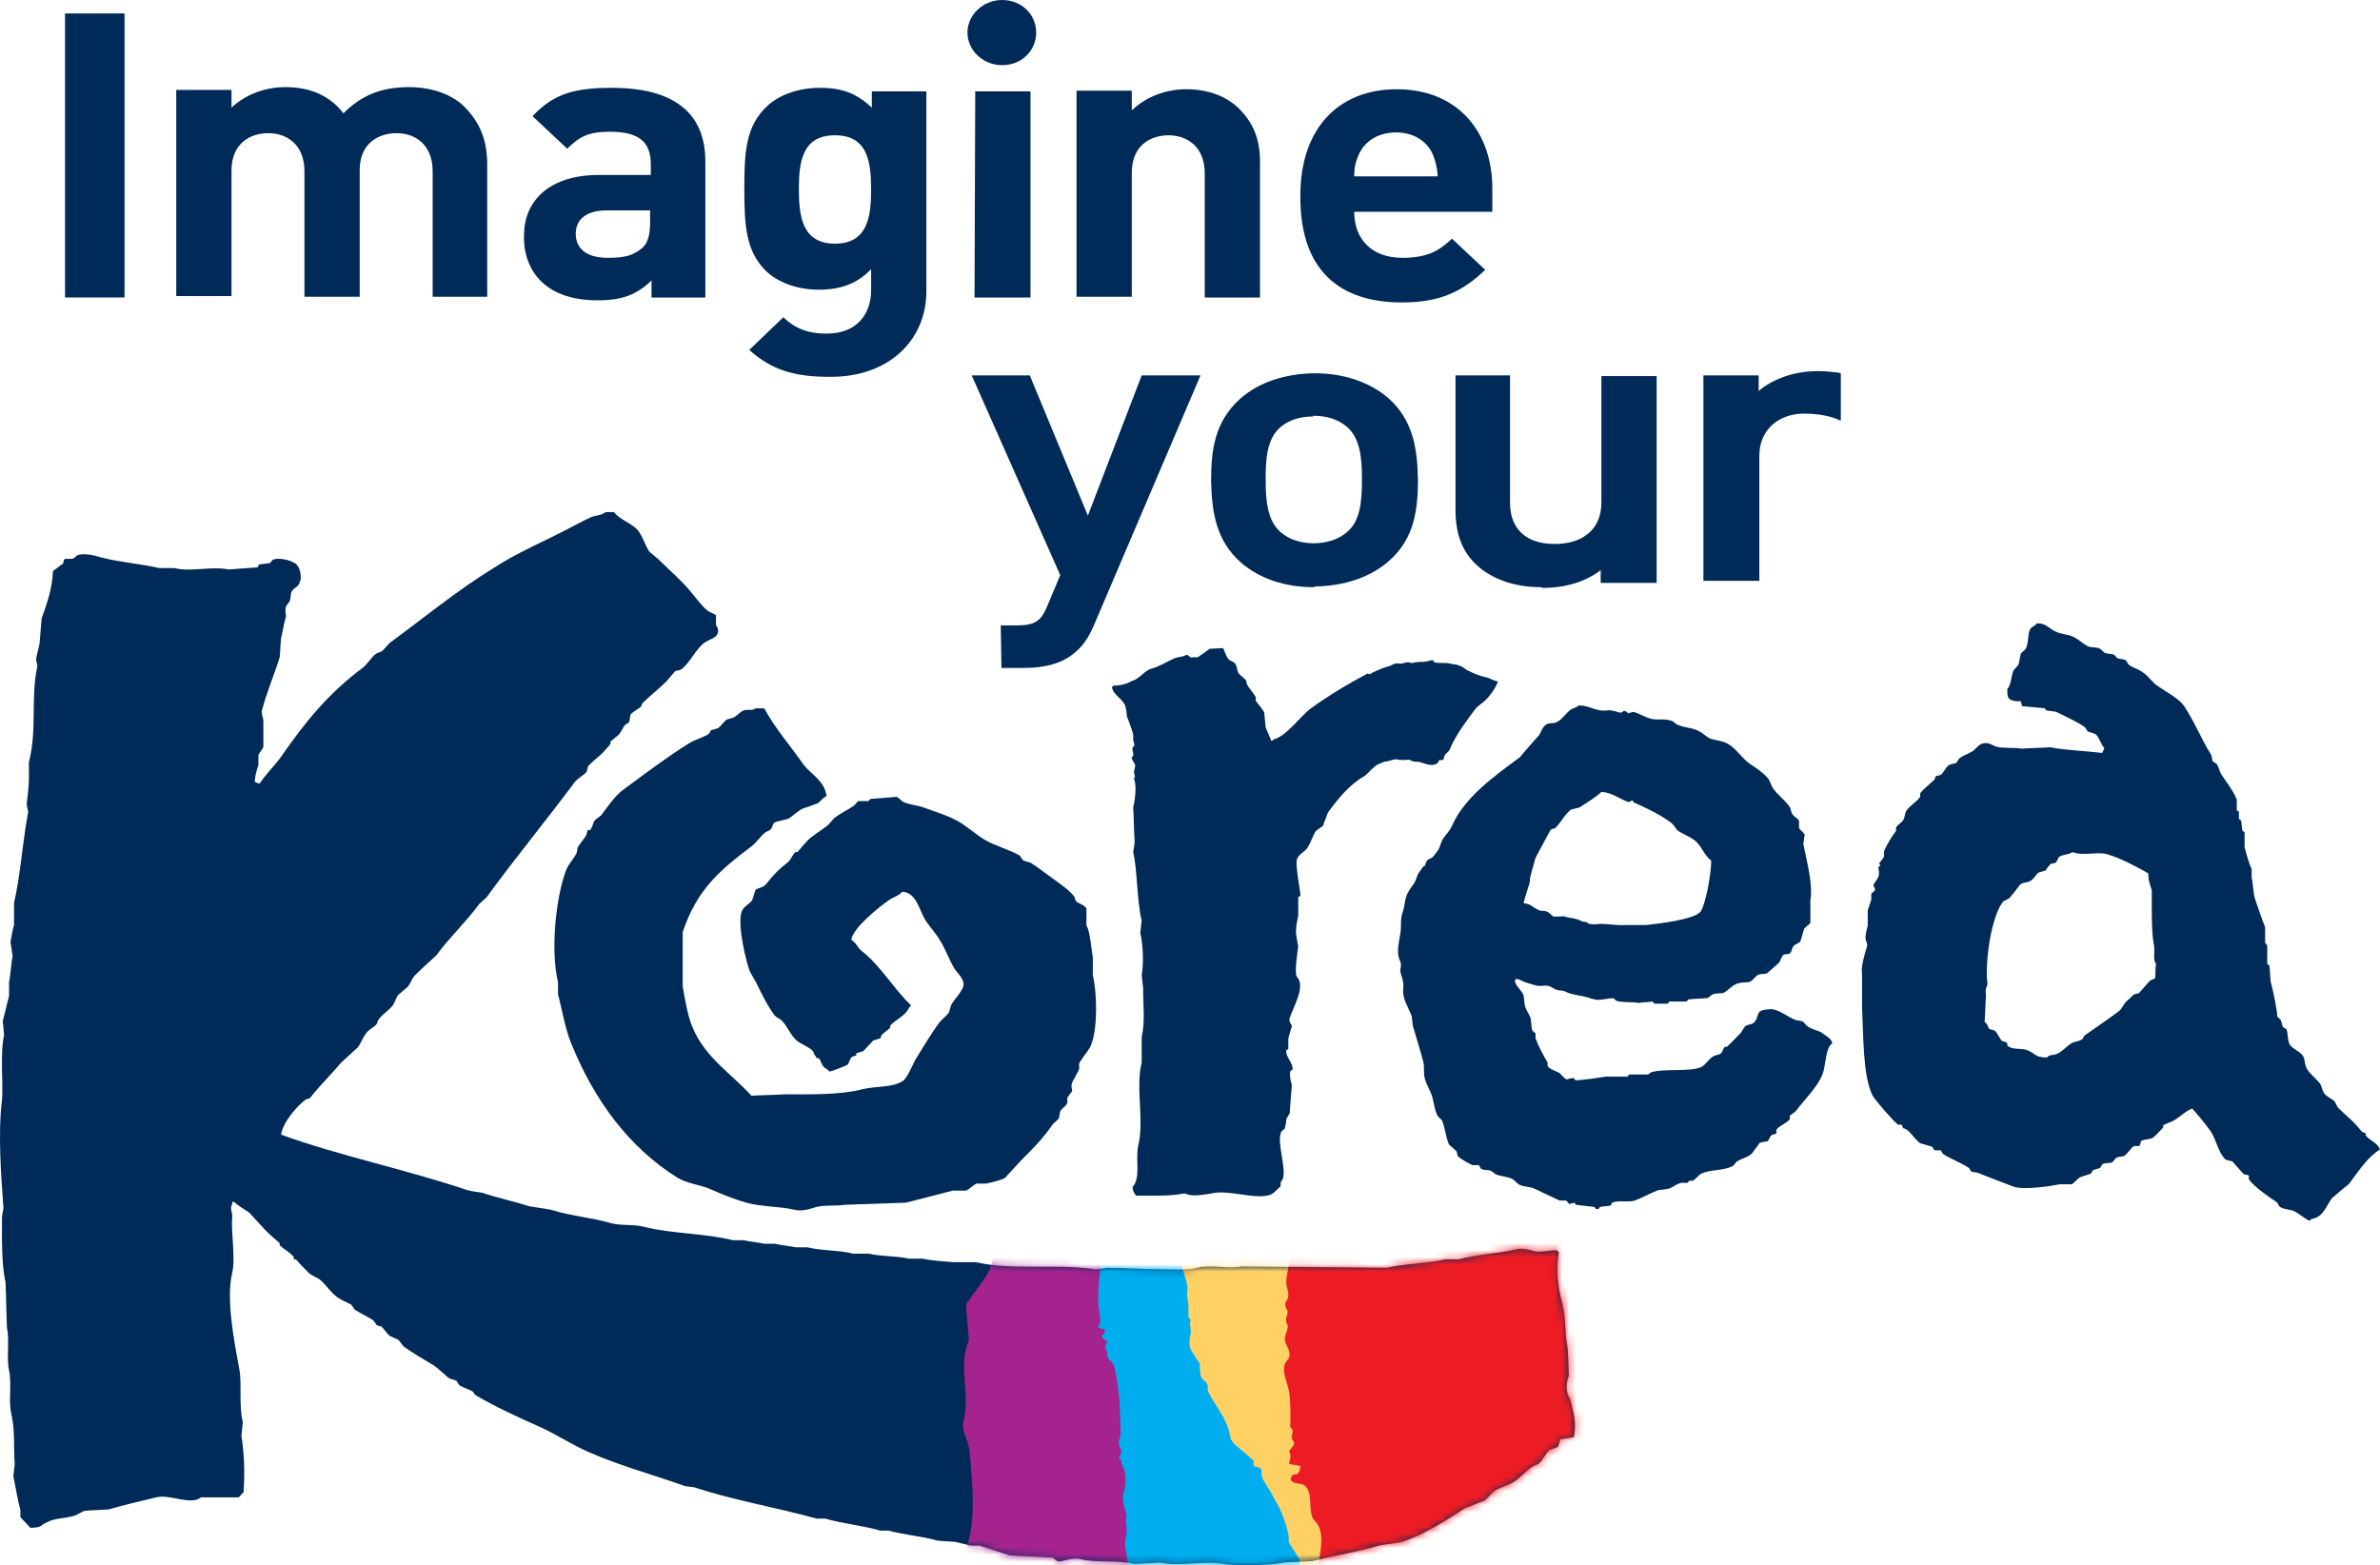
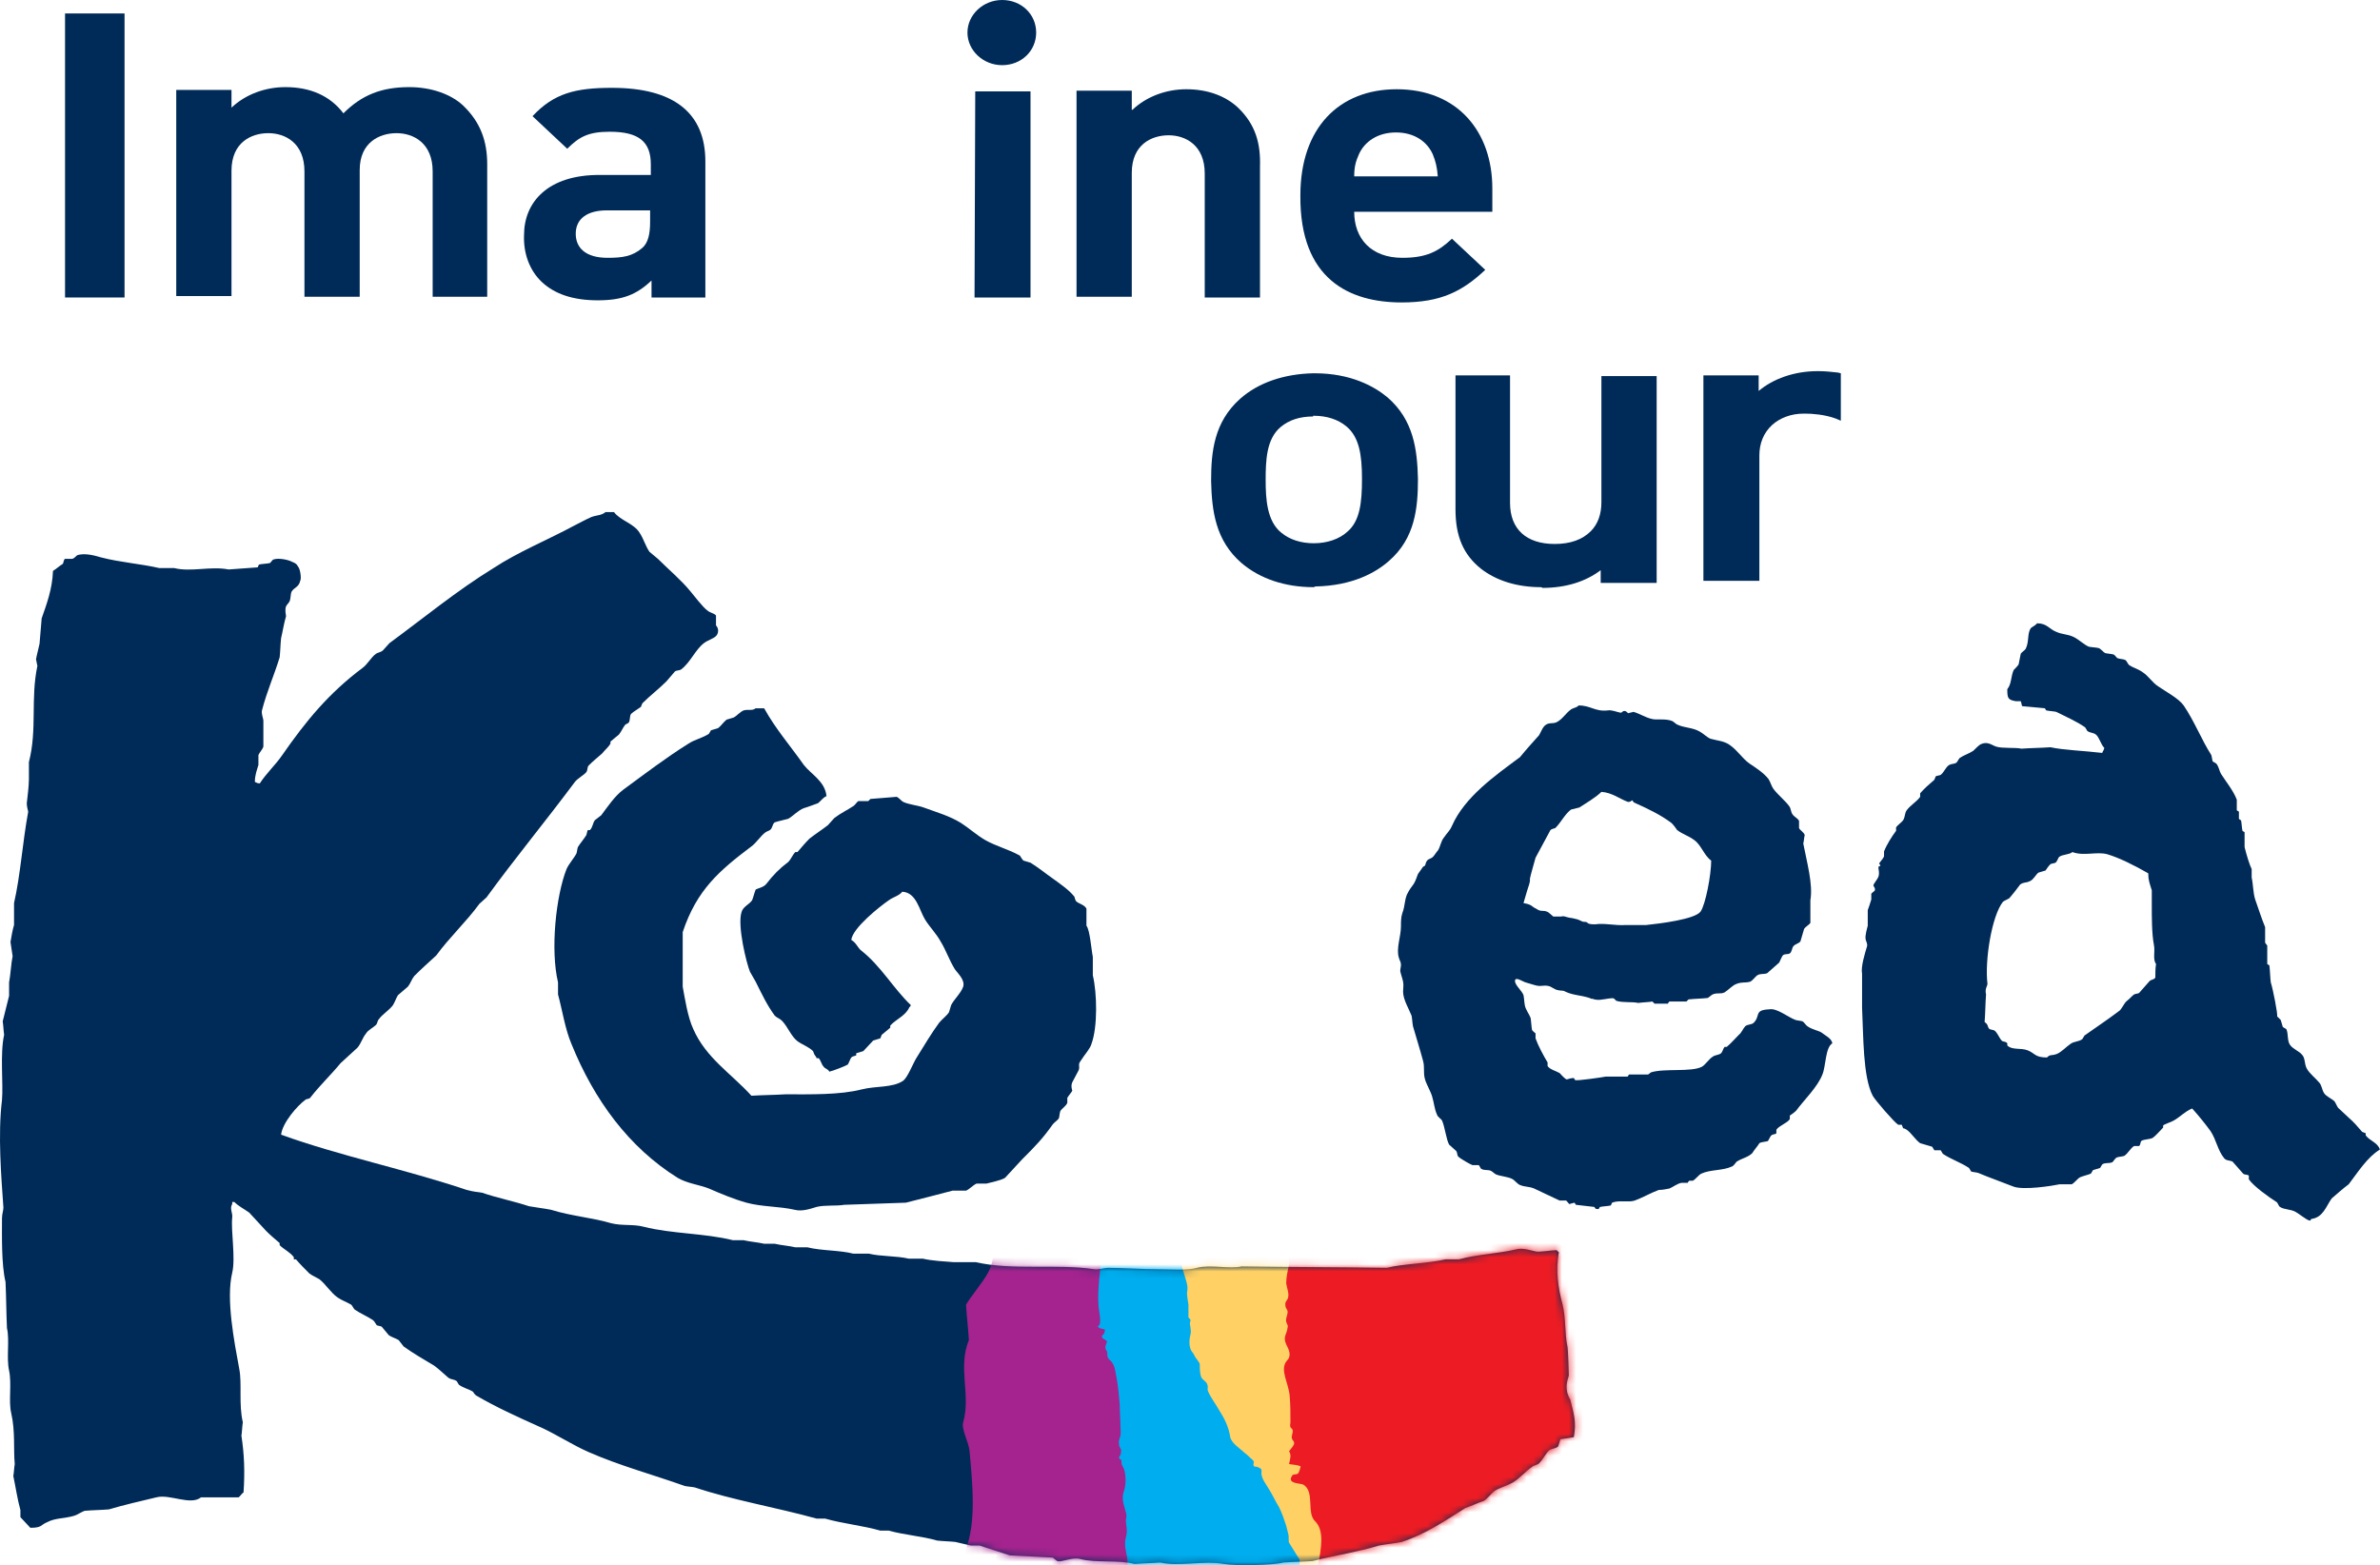
<svg xmlns="http://www.w3.org/2000/svg" width="336" height="221" viewBox="0 0 336 221" fill="none">
  <path d="M9.182 42V1.9H17.582V42H9.182Z" fill="#002A57" />
  <path d="M32.682 15.2C34.682 13.3 37.482 12.3 40.282 12.3C43.782 12.3 46.582 13.5 48.482 16C51.082 13.4 53.882 12.3 57.782 12.3C60.882 12.3 63.682 13.3 65.382 14.9C67.882 17.3 68.782 20 68.782 23.2V41.9H61.082V24.2C61.082 20.2 58.382 18.8 55.982 18.8C53.582 18.8 50.782 20.1 50.782 24V41.9H42.982V24.2C42.982 20.2 40.282 18.8 37.882 18.8C35.482 18.8 32.682 20.1 32.682 24.1V41.8H24.882V12.7H32.682V15.2Z" fill="#002A57" />
  <path d="M91.981 42V39.6C89.881 41.6 87.881 42.4 84.381 42.4C80.881 42.4 78.281 41.5 76.481 39.8C74.781 38.2 73.881 35.8 73.981 33.2C73.981 28.5 77.381 24.7 84.581 24.7H91.881V23.2C91.881 20 90.181 18.6 86.081 18.6C83.081 18.6 81.781 19.3 80.081 21L75.181 16.4C78.181 13.2 81.181 12.4 86.381 12.4C95.081 12.4 99.581 15.9 99.581 22.8V42H91.981ZM91.781 29.7H85.681C82.881 29.7 81.281 30.9 81.281 33C81.281 35 82.681 36.4 85.781 36.4C87.881 36.4 89.281 36.2 90.681 35C91.481 34.3 91.781 33.1 91.781 31.3V29.7Z" fill="#002A57" />
-   <path d="M122.982 12.9H130.782V41.1C130.782 48.1 125.382 53.3 117.082 53.2C112.282 53.2 108.982 52.3 105.782 49.4L110.582 44.8C112.282 46.4 114.082 47.1 116.682 47.1C121.282 47.1 122.982 44 122.982 41V38C120.982 40.1 118.582 40.9 115.582 40.9C112.582 40.9 109.882 39.9 108.182 38.3C105.282 35.5 105.082 31.8 105.082 26.6C105.082 21.5 105.282 17.8 108.282 15C109.982 13.4 112.682 12.4 115.782 12.4C118.882 12.4 120.982 13.2 123.082 15.2V12.9H122.982ZM117.882 19.1C113.282 19.1 112.782 22.8 112.782 26.7C112.782 30.6 113.282 34.4 117.882 34.4C122.482 34.4 122.982 30.6 122.982 26.8C122.982 22.8 122.482 19.1 117.882 19.1Z" fill="#002A57" />
  <path d="M141.482 9.2C138.782 9.2 136.582 7.1 136.582 4.6C136.582 2.1 138.782 0 141.482 0C144.182 0 146.282 2 146.282 4.6C146.282 7.2 144.182 9.2 141.482 9.2ZM137.582 42L137.682 12.9H145.482V42H137.582Z" fill="#002A57" />
  <path d="M159.881 15.5C161.881 13.6 164.681 12.6 167.481 12.6C170.581 12.6 173.081 13.6 174.781 15.2C177.281 17.6 177.981 20.3 177.881 23.5V42H170.081V24.5C170.081 20.5 167.381 19.1 164.981 19.1C162.581 19.1 159.781 20.4 159.781 24.4V41.9H151.981V12.8H159.781V15.5H159.881Z" fill="#002A57" />
  <path d="M191.182 29.9C191.182 33.7 193.582 36.4 197.982 36.4C201.382 36.4 203.082 35.5 204.982 33.7L209.682 38.1C206.482 41.1 203.482 42.7 197.882 42.7C190.582 42.7 183.482 39.5 183.582 27.6C183.582 18 189.082 12.6 197.182 12.6C205.782 12.6 210.682 18.6 210.682 26.6V29.9H191.182ZM202.282 21.8C201.482 20 199.682 18.7 197.082 18.7C194.482 18.7 192.682 20 191.882 21.7C191.382 22.8 191.182 23.6 191.182 24.9H202.982C202.882 23.6 202.682 22.8 202.282 21.8Z" fill="#002A57" />
-   <path d="M141.282 88.3H143.482C146.282 88.3 146.982 87.6 147.882 85.5L149.682 81.2L137.182 53H145.382L153.582 72.8L161.182 53H169.482L154.382 88.4C153.682 90 152.882 91.2 151.782 92.1C150.082 93.6 147.682 94.3 144.582 94.3H141.382L141.282 88.3Z" fill="#002A57" />
  <path d="M185.481 82.9C181.381 82.9 177.881 81.7 175.281 79.5C171.581 76.3 171.081 72.1 170.981 67.9C170.981 63.8 171.381 59.6 175.081 56.3C177.681 54 181.281 52.8 185.381 52.7H185.581C190.781 52.7 194.081 54.6 195.881 56.1C199.581 59.3 200.081 63.5 200.181 67.6C200.181 71.7 199.781 76 196.081 79.2C194.281 80.8 190.981 82.7 185.681 82.8L185.481 82.9ZM185.381 58.8C183.481 58.8 181.981 59.3 180.781 60.3C178.781 62 178.681 65 178.681 67.8C178.681 70.5 178.881 73.6 180.881 75.2C182.081 76.2 183.681 76.7 185.481 76.7C187.381 76.7 189.081 76.1 190.181 75.1C191.981 73.6 192.281 71 192.281 67.6C192.281 64.2 191.881 61.7 190.081 60.2C188.881 59.2 187.281 58.7 185.481 58.7H185.381V58.8Z" fill="#002A57" />
  <path d="M217.581 82.9C214.181 82.9 211.281 82 209.081 80.3C206.581 78.3 205.481 75.7 205.481 71.9V53H213.181V71C213.181 74.7 215.481 76.8 219.481 76.8C221.681 76.8 223.381 76.2 224.581 75C225.581 74 226.081 72.6 226.081 70.9V53.1H233.881V82.3H225.981V80.5C223.881 82.1 221.081 83 217.781 83L217.581 82.9Z" fill="#002A57" />
  <path d="M240.481 82.2V53H248.281V55.2C250.281 53.5 253.281 52.4 256.581 52.4H256.781C257.681 52.4 258.581 52.5 259.481 52.6L259.881 52.7V59.4L259.181 59.1C257.581 58.5 255.681 58.4 254.981 58.4C254.781 58.4 254.581 58.4 254.581 58.4C252.881 58.4 251.281 59 250.181 60C248.981 61.1 248.381 62.6 248.381 64.3V82H240.481V82.2Z" fill="#002A57" />
  <path d="M221.482 194.2C221.482 194.1 221.382 190.5 221.282 190.1C220.882 188.3 221.082 186.1 220.582 184.1C219.982 181.9 219.582 179.3 220.082 176.8C219.882 176.6 219.882 176.7 219.782 176.5C219.082 176.5 217.282 176.8 216.882 176.7C216.282 176.6 214.982 176.1 213.982 176.4C211.482 177 208.482 177.1 205.982 177.8C205.382 177.8 204.782 177.8 204.082 177.8C201.582 178.4 198.182 178.4 195.782 179C188.982 178.9 182.182 178.9 175.282 178.8C173.582 179.2 170.882 178.5 168.982 179C167.582 179.4 165.382 179.2 163.682 179.2C161.282 179.2 158.482 179 156.382 179C155.882 179 155.082 179.3 154.482 179.2C149.182 178.4 142.982 179.4 137.782 178.2C136.782 178.2 135.782 178.2 134.682 178.2C133.382 178.1 131.482 178 130.282 177.7C129.582 177.7 128.882 177.7 128.282 177.7C126.582 177.3 124.282 177.4 122.682 177C121.982 177 121.182 177 120.482 177C118.582 176.5 115.982 176.6 113.982 176.1C113.382 176.1 112.882 176.1 112.282 176.1C111.482 175.9 110.182 175.8 109.382 175.6C108.882 175.6 108.382 175.6 107.882 175.6C107.082 175.4 105.782 175.3 104.982 175.1C104.482 175.1 103.982 175.1 103.482 175.1C99.482 174.1 94.782 174.2 90.882 173.2C89.382 172.8 87.882 173.1 86.282 172.7C83.582 171.9 80.682 171.7 77.782 170.8C76.782 170.6 75.782 170.5 74.682 170.3C72.582 169.6 70.082 169.1 68.082 168.4C67.382 168.3 66.582 168.2 65.882 168C57.282 165.1 47.982 163.2 39.682 160.2C39.882 158.5 41.982 156.1 43.082 155.3C43.282 155.1 43.582 155.2 43.782 155C45.182 153.2 46.682 151.8 48.082 150.1C48.882 149.4 49.682 148.6 50.482 147.9C50.982 147.3 51.182 146.5 51.682 145.9C51.982 145.4 52.682 145.1 53.082 144.7C53.282 144.5 53.282 144.1 53.482 143.9C53.982 143.2 54.982 142.6 55.482 141.9C55.782 141.4 55.882 141 56.182 140.5C56.682 140.1 57.082 139.7 57.582 139.3C57.982 138.8 58.082 138.3 58.482 137.8C59.482 136.8 60.482 135.9 61.582 134.9C63.482 132.3 65.782 130.2 67.682 127.6C67.982 127.3 68.382 127 68.682 126.7C72.682 121.2 76.982 116 81.082 110.5C81.482 109.9 82.382 109.5 82.782 109C82.982 108.7 82.882 108.4 83.082 108.1C83.682 107.5 84.282 107 84.982 106.4C85.382 105.9 85.882 105.5 86.182 105C86.182 104.9 86.182 104.8 86.182 104.7C86.582 104.4 86.982 104 87.382 103.7C87.782 103.2 87.882 102.8 88.282 102.3C88.482 102.2 88.682 102.1 88.782 102C88.982 101.6 88.882 101.1 89.082 100.8C89.382 100.5 90.082 100.1 90.482 99.8C90.582 99.6 90.582 99.5 90.682 99.3C91.782 98.2 92.982 97.3 94.082 96.2C94.482 95.7 94.882 95.3 95.282 94.8C95.582 94.6 95.882 94.7 96.182 94.5C97.482 93.5 98.182 91.7 99.382 90.8C99.882 90.4 100.682 90.2 101.082 89.8C101.482 89.4 101.482 88.7 101.082 88.3C101.082 87.8 101.082 87.4 101.082 86.9C100.882 86.6 100.182 86.5 99.882 86.2C99.282 85.8 97.982 84.1 97.482 83.5C96.182 81.9 94.382 80.4 92.882 78.9C92.482 78.6 92.082 78.2 91.682 77.9C91.082 77 90.882 76.1 90.282 75.2C89.482 73.9 87.582 73.5 86.682 72.3C86.282 72.3 85.882 72.3 85.482 72.3C84.882 72.8 84.282 72.7 83.482 73C82.782 73.3 81.882 73.8 81.082 74.2C77.382 76.2 73.182 77.9 69.682 80.2C64.482 83.4 59.882 87.2 54.982 90.8C54.682 91.1 54.382 91.5 54.082 91.8C53.782 92.1 53.382 92.1 53.082 92.3C52.382 92.8 51.882 93.8 51.182 94.3C46.382 97.9 43.182 101.8 39.782 106.7C38.882 108 37.582 109.2 36.682 110.6C36.282 110.6 36.282 110.5 35.982 110.4C35.982 109.4 36.282 108.7 36.482 108C36.482 107.5 36.482 107.1 36.482 106.6C36.582 106.3 37.082 105.8 37.182 105.4V101.7C37.182 101.5 36.882 100.8 36.982 100.3C37.682 97.6 38.682 95.4 39.482 92.8C39.582 91.9 39.582 91 39.682 90.1C39.882 89.3 40.082 88 40.382 87C40.382 86.8 40.182 86.2 40.382 85.6C40.482 85.4 40.782 85.1 40.882 84.9C41.082 84.4 40.982 83.9 41.182 83.5C41.582 82.9 42.182 82.9 42.382 82C42.582 81.7 42.382 80.3 42.082 80C41.882 79.6 41.682 79.5 41.182 79.3C40.882 79.1 39.382 78.7 38.582 79C38.482 79 38.182 79.5 38.082 79.5C37.582 79.6 37.082 79.6 36.582 79.7C36.482 79.8 36.482 79.9 36.382 80.1C34.982 80.2 33.682 80.3 32.282 80.4C29.682 79.9 26.982 80.8 24.582 80.2C23.882 80.2 23.182 80.2 22.482 80.2C19.882 79.6 16.982 79.4 14.282 78.7C13.582 78.5 11.982 78 10.882 78.4C10.782 78.5 10.382 78.9 10.182 78.9C9.882 78.9 9.482 78.9 9.182 78.9C8.982 79 8.982 79.4 8.882 79.6C8.382 79.9 7.982 80.3 7.482 80.6C7.382 83.2 6.582 85.3 5.882 87.3C5.782 88.5 5.682 89.7 5.582 90.9C5.482 91.4 5.182 92.5 5.082 93.1C5.182 93.4 5.182 93.7 5.282 94C4.282 98.7 5.282 102.9 4.082 107.6C4.082 108.4 4.082 109.2 4.082 110C4.082 110.9 3.882 112.6 3.782 113.4C3.782 113.8 3.882 114.2 3.982 114.6C3.182 118.9 2.882 123.6 1.982 127.5C1.982 128.5 1.982 129.6 1.982 130.6C1.782 131.2 1.582 132.4 1.482 133C1.582 133.7 1.682 134.4 1.782 135C1.582 135.9 1.482 137.7 1.282 138.7C1.282 139.3 1.282 140 1.282 140.6C0.982 141.7 0.682 143.1 0.382 144.2C0.482 144.8 0.482 145.4 0.582 146.1C-0.018 148.8 0.482 153 0.282 155.3C-0.318 160.2 0.182 166.2 0.482 170.5C0.482 170.9 0.282 171.4 0.282 172C0.282 174.4 0.182 178.5 0.782 181C0.882 183.2 0.882 185.3 0.982 187.5C1.382 189.2 0.882 191.7 1.282 193.5C1.682 195.4 1.182 197.8 1.582 199.5C2.182 202.1 1.882 204.7 2.082 206.7C1.982 207.3 1.982 207.8 1.882 208.4C2.182 209.8 2.482 211.8 2.882 213.2C2.882 213.5 2.882 213.9 2.882 214.2C3.382 214.7 3.782 215.2 4.282 215.7C5.982 215.7 5.682 215.3 6.682 214.9C7.782 214.3 9.182 214.4 10.482 214C10.882 213.9 11.582 213.4 11.982 213.3C13.082 213.2 14.282 213.2 15.382 213.1C17.382 212.5 19.982 211.9 22.082 211.4C23.982 210.9 26.882 212.6 28.382 211.4C30.182 211.4 31.882 211.4 33.682 211.4C33.882 211.3 34.082 210.9 34.382 210.7C34.582 207.8 34.482 205.3 34.082 202.7C34.182 202.1 34.182 201.4 34.282 200.8C33.682 198.3 34.182 195.3 33.782 193.3C33.082 189.5 31.882 183.4 32.782 179.7C33.282 177.6 32.582 173.8 32.782 171.9C32.882 171.3 32.382 170.6 32.782 170C32.782 169.9 32.782 169.8 32.782 169.7C32.882 169.7 32.982 169.7 33.082 169.7C33.682 170.3 34.482 170.7 35.182 171.2C35.982 172.1 36.782 172.9 37.582 173.8C38.182 174.4 38.782 174.9 39.482 175.5C39.482 175.6 39.482 175.7 39.482 175.8C40.082 176.4 40.982 176.8 41.482 177.5C41.482 177.6 41.482 177.7 41.482 177.8C41.582 177.8 41.682 177.8 41.782 177.8C42.382 178.5 43.082 179.2 43.682 179.8C44.082 180.1 44.582 180.3 45.082 180.6C45.982 181.3 46.682 182.5 47.682 183.2C48.282 183.6 48.882 183.8 49.582 184.2C49.782 184.4 49.882 184.7 50.082 184.9C50.982 185.5 51.782 185.8 52.682 186.4C52.882 186.6 52.982 186.8 53.182 187.1C53.382 187.2 53.682 187.2 53.882 187.3C54.182 187.7 54.582 188.1 54.882 188.5C55.282 188.8 55.782 188.9 56.282 189.2C56.482 189.5 56.782 189.8 56.982 190.1C58.382 191.1 59.782 191.9 61.282 192.8C61.982 193.3 62.682 194 63.282 194.5C63.682 194.8 64.082 194.7 64.482 195C64.582 195.2 64.682 195.3 64.782 195.5C65.482 196 66.182 196.1 66.782 196.5C66.882 196.7 66.982 196.8 67.182 197C70.082 198.7 72.982 200 76.082 201.4C78.382 202.4 80.782 204 83.082 205C87.382 206.9 92.182 208.2 96.682 209.8C97.182 209.9 97.582 209.9 98.082 210C103.482 211.8 109.482 212.8 115.282 214.4C115.682 214.4 116.082 214.4 116.482 214.4C118.882 215.1 121.882 215.4 124.282 216.1C124.682 216.1 125.082 216.1 125.482 216.1C127.582 216.7 130.282 216.9 132.282 217.5C133.082 217.6 133.982 217.6 134.882 217.7C135.382 217.8 136.482 218.1 137.082 218.2C137.482 218.2 137.882 218.2 138.282 218.2C139.582 218.6 141.282 219.2 142.582 219.6C144.582 219.7 146.582 219.8 148.582 219.9C148.682 219.9 149.182 220.4 149.282 220.4C149.882 220.6 151.382 219.8 152.482 220.1C154.682 220.7 157.782 220.2 160.182 220.8C161.382 220.7 162.582 220.7 163.782 220.6C166.482 221.2 169.882 220.3 172.782 220.8C174.382 221.1 179.682 221 181.182 220.6C182.582 220.5 183.882 220.5 185.282 220.4C188.382 219.6 191.782 219.1 194.682 218.2C195.782 218 196.882 217.9 197.882 217.7C201.282 216.6 204.182 214.6 206.882 212.9C207.782 212.6 208.582 212.2 209.482 211.9C209.982 211.6 210.482 210.9 210.982 210.5C211.782 210 212.682 209.8 213.582 209.3C214.582 208.7 215.382 207.7 216.282 207.1C216.482 206.9 217.082 206.8 217.282 206.6C217.882 206 218.182 205.2 218.782 204.7C219.182 204.5 219.682 204.5 219.982 204.2C220.082 203.9 220.182 203.5 220.282 203.2C220.882 203.1 221.582 203 222.182 202.9C222.582 200.8 222.182 199.6 221.682 197.6C220.782 196.1 221.282 194.9 221.482 194.2Z" fill="#002A57" />
-   <path d="M179.481 104.6C179.781 104.5 179.681 104.6 179.781 104.4C181.581 104 183.681 101 185.081 100C187.581 98.2 190.381 96.5 193.081 95.1C193.181 95.1 193.281 95.2 193.381 95.2C193.981 94.8 194.581 94.6 195.281 94.3C195.581 94.2 195.981 94.1 196.281 94C196.481 93.9 196.781 93.7 196.981 93.7C197.181 93.6 197.481 93.7 197.681 93.7C198.081 93.7 198.381 93.5 198.781 93.5C198.981 93.5 199.081 93.6 199.281 93.6C199.581 93.6 199.681 93.5 199.981 93.5C200.381 93.4 200.881 93.5 201.281 93.4C201.481 93.4 201.981 93.2 202.181 93.2C202.381 93.2 202.381 93.4 202.481 93.5C202.781 93.6 203.281 93.6 203.581 93.6C203.981 93.6 204.381 93.6 204.781 93.7C205.181 93.8 205.681 93.8 206.081 94C206.481 94.1 206.781 94.4 207.081 94.6C207.881 95 208.781 95.4 209.681 95.6C210.381 95.7 210.681 96.1 211.481 96.2C211.181 97.1 210.381 98.2 209.781 98.8C209.281 99.3 208.681 99.6 208.281 100.1C207.081 101.7 205.881 103.3 204.981 105.1C204.881 105.3 204.781 105.6 204.681 105.8C204.481 106.2 204.181 106.3 203.981 106.6C203.681 107.1 204.081 107.4 203.181 107.3C203.281 107.3 202.881 107.8 202.881 107.8C202.681 107.9 202.381 108 202.181 108C201.581 108 201.081 107.8 200.481 107.6C200.181 107.5 199.881 107.6 199.581 107.5C199.381 107.5 199.281 107.4 199.081 107.3C198.881 107.2 198.581 107.3 198.281 107.3C197.881 107.3 197.581 107.3 197.181 107.2C196.881 107.2 196.481 107.3 196.181 107.4C195.881 107.5 195.581 107.5 195.281 107.6C195.081 107.7 194.781 107.8 194.581 107.9C193.781 108.3 193.281 109.1 192.581 109.6C190.481 110.8 188.881 112.8 187.481 114.7C187.281 115.3 186.981 115.9 186.781 116.6C186.481 116.8 186.081 117.1 185.781 117.3C185.281 118.1 185.081 118.9 184.581 119.7C184.181 120.3 183.281 120.6 183.081 121.4C182.881 122.1 183.481 125.4 183.581 126.2C183.681 126.7 183.281 126.5 183.281 126.7C183.281 127.5 183.281 128.4 183.281 129.3C183.181 129.6 182.981 130.8 182.981 131.2C182.881 131.8 183.181 133.1 183.281 133.6C183.281 133.6 182.681 137.4 183.081 137.9C184.381 139.2 182.581 142.2 182.081 143.7C181.881 144.3 182.381 144.6 182.381 144.9C182.281 145.2 181.981 146.2 181.881 146.6C181.881 147.1 181.881 147.6 181.881 148.1C181.781 148.2 181.681 148.2 181.581 148.3C181.481 149.2 182.581 150.1 182.481 151C182.381 151.1 182.281 151.1 182.181 151.2C181.981 151.8 182.281 152.9 182.381 153.2C182.381 153.2 182.081 156.8 182.081 157.1C182.081 157.3 181.681 157.7 181.581 158.1C181.581 158.5 181.481 158.9 181.381 159.3C181.381 159.4 180.881 159.7 180.881 159.8C180.181 161.3 181.681 164.9 181.081 166.5C180.881 166.9 180.781 166.6 180.781 167.5C180.281 167.9 179.881 168.5 179.281 168.7C177.081 169.4 173.481 167.9 170.981 168.5C170.381 168.6 168.781 168.9 167.881 168.7C167.781 168.7 167.481 168.5 167.181 168.5C165.081 168.9 162.781 168.8 160.381 168.8C160.081 168.3 159.981 168.4 159.881 167.6C161.081 166.3 160.281 163.8 160.681 161.8C161.581 158.2 160.281 153.6 161.181 150C161.181 148.8 161.181 147.6 161.181 146.4C161.681 144.1 161.381 142.2 161.381 139.4C161.281 138.8 161.281 138.3 161.181 137.7C161.481 136 161.381 133.4 160.981 131.7C161.081 131.1 161.081 130.6 161.181 130C160.481 127.1 160.581 122.8 159.981 120.3C159.981 120.2 160.181 119.2 160.181 118.8C160.081 117.2 160.081 115.6 159.981 114C160.181 113.2 160.481 111.3 160.181 110.2C159.681 108.7 160.581 111 160.081 109C160.181 108.7 160.181 108.4 160.281 108.1C160.181 107.7 159.881 107.4 159.781 107.1C159.681 106.9 160.081 106.8 159.981 106.4C159.581 104.8 160.481 106 159.981 104.5C159.981 104.2 159.981 103.9 159.981 103.7C159.781 102.9 159.381 101.9 159.081 101.1C159.081 100.6 158.981 100.2 158.881 99.7C158.481 98.6 157.181 98.2 156.981 97C157.181 96.8 156.981 97 157.181 96.8C158.481 96.8 159.381 96.4 159.881 96.1C160.681 96 161.781 94.5 162.581 94.4C163.681 94.1 164.781 93.4 165.681 93C166.281 92.7 166.881 92.8 167.381 92.5C167.781 92.3 167.981 93 168.381 92.8C168.581 92.8 168.881 92.8 169.081 92.8C169.081 92.8 170.681 91.7 170.781 91.6C171.281 91.6 172.181 91.5 172.681 91.5C172.881 91.9 173.081 92.6 173.381 93C173.581 93.3 174.181 93.4 174.381 93.7C174.681 94.1 174.581 94.6 174.881 95.1C175.181 95.4 175.581 95.7 175.881 96C175.981 96.2 175.981 96.5 176.081 96.7C176.381 97.2 176.981 97.9 177.281 98.4C177.281 98.6 177.281 98.7 177.281 98.9C177.481 99.3 178.281 100.1 178.481 100.6L178.681 102.7L179.481 104.6Z" fill="#002A57" />
  <path d="M333.982 160.3C333.982 160.2 333.982 160.1 333.982 160C333.782 159.9 333.682 159.9 333.482 159.8C332.882 159.1 332.282 158.4 331.582 157.8C331.082 157.3 330.582 156.9 330.082 156.4C329.882 156.1 329.782 155.8 329.582 155.5C329.182 155.1 328.382 154.8 328.082 154.3C327.782 153.8 327.782 153.2 327.382 152.8C326.882 152.2 326.082 151.6 325.682 150.9C325.282 150.2 325.482 149.4 324.982 148.9C324.582 148.4 323.682 148.1 323.282 147.5C322.882 146.9 323.082 146 322.782 145.3C322.582 145.2 322.482 145.1 322.282 145C322.182 144.7 322.082 144.3 321.982 144C321.882 143.9 321.582 143.6 321.482 143.5C321.582 143.2 320.882 139.6 320.582 138.7C320.482 137.9 320.482 137.1 320.382 136.3C320.282 136.2 320.182 136.2 320.082 136.1C320.082 135.2 320.082 134.4 320.082 133.5L319.782 133.1C319.782 132.4 319.782 131.6 319.782 130.9C319.282 129.7 318.782 128.1 318.382 127C318.082 126.1 318.082 124.7 317.882 123.9C317.882 123.5 317.882 123.1 317.882 122.7C317.582 122.1 317.182 120.8 316.882 119.6C316.882 118.9 316.882 118.2 316.882 117.5C316.782 117.4 316.682 117.4 316.582 117.3C316.482 116.8 316.482 116.3 316.382 115.8C316.282 115.8 316.182 115.7 316.082 115.6C316.082 115.3 316.082 114.9 316.082 114.6C315.982 114.5 315.882 114.5 315.782 114.4C315.782 113.9 315.782 113.4 315.782 112.9C315.282 111.6 314.282 110.4 313.582 109.3C313.282 108.8 313.282 108.3 312.882 107.8C312.682 107.7 312.582 107.6 312.382 107.5C312.282 107.2 312.282 106.9 312.182 106.6C310.782 104.4 309.782 101.8 308.282 99.6C307.582 98.6 305.682 97.6 304.682 96.9C303.882 96.4 303.282 95.4 302.482 94.9C301.782 94.4 301.182 94.3 300.582 93.9C300.382 93.7 300.282 93.4 300.082 93.2C299.682 93 299.382 93.1 298.882 92.9C298.782 92.8 298.582 92.5 298.382 92.4C297.982 92.3 297.582 92.3 297.182 92.2C296.982 92.1 296.582 91.6 296.282 91.5C295.882 91.4 295.382 91.4 294.882 91.3C294.182 91 293.382 90.2 292.682 89.9C291.782 89.5 291.182 89.6 290.282 89.2C289.282 88.8 288.982 88 287.582 88C287.382 88.3 286.882 88.5 286.682 88.7C286.182 89.5 286.482 90.6 285.982 91.6C285.882 91.8 285.382 92.1 285.282 92.3C285.182 92.8 285.082 93.3 284.982 93.8C284.882 94 284.382 94.5 284.282 94.6C283.882 95.5 283.982 96.6 283.382 97.3C283.382 98.6 283.482 98.8 284.582 99C284.782 99 285.082 99 285.282 99C285.382 99.2 285.382 99.5 285.482 99.7C286.582 99.8 287.682 99.9 288.682 100C288.782 100.1 288.782 100.2 288.882 100.3C289.382 100.4 289.782 100.4 290.282 100.5C291.482 101.1 293.282 101.9 294.382 102.7C294.482 102.9 294.582 103 294.682 103.2C295.082 103.5 295.482 103.4 295.882 103.7C296.382 104.1 296.582 105.1 297.082 105.6C296.982 106 296.882 106 296.782 106.3C294.282 106 291.282 105.9 289.482 105.5C288.082 105.6 286.782 105.6 285.382 105.7C284.482 105.5 282.682 105.7 281.782 105.4C281.182 105.2 280.582 104.6 279.582 105.1C279.282 105.3 278.882 105.7 278.582 106C277.982 106.4 277.282 106.6 276.682 107C276.482 107.2 276.382 107.5 276.182 107.7C275.782 107.9 275.582 107.8 275.182 108C274.682 108.3 274.482 109 273.982 109.4C273.782 109.5 273.482 109.5 273.282 109.6C273.182 109.8 273.182 109.9 273.082 110.1C272.382 110.7 271.682 111.3 271.082 112C271.082 112.2 271.082 112.3 271.082 112.5C270.582 113.2 269.682 113.7 269.182 114.4C268.882 114.8 268.982 115.3 268.682 115.8C268.482 116.1 267.882 116.5 267.682 116.8C267.682 117 267.682 117.1 267.682 117.3C267.082 118.1 266.382 119.2 265.982 120.2C265.982 120.4 265.982 120.6 265.982 120.9C265.882 121.2 265.482 121.6 265.282 121.9C265.382 122 265.382 122.1 265.482 122.2C265.382 122.3 265.282 122.3 265.182 122.4C265.182 122.8 265.382 123.2 265.182 123.8C265.082 124.1 264.482 124.8 264.482 125C264.482 125.2 264.782 125.3 264.682 125.7C264.682 125.8 264.182 126.1 264.182 126.2C264.182 126.5 264.182 126.8 264.182 127C264.082 127.4 263.782 128.2 263.682 128.5C263.682 129.2 263.682 130 263.682 130.7C263.582 131.1 263.282 132.1 263.382 132.6C263.382 132.8 263.682 133.2 263.582 133.6C263.282 134.6 262.682 136.5 262.882 137.5C262.882 139.1 262.882 140.7 262.882 142.3C263.082 146.3 262.982 152 264.382 154.7C264.782 155.4 267.382 158.4 267.982 158.8C268.182 158.8 268.282 158.8 268.482 158.8C268.582 159 268.582 159.1 268.682 159.3C268.882 159.3 268.982 159.4 269.182 159.5C269.882 160 270.382 160.9 271.082 161.4C271.682 161.6 272.182 161.7 272.782 161.9C272.882 162.1 272.982 162.2 273.082 162.4C273.382 162.4 273.682 162.4 273.982 162.4C274.082 162.6 274.182 162.7 274.282 162.9C275.482 163.7 276.782 164.1 277.982 164.9C278.082 165.1 278.182 165.2 278.282 165.4C278.582 165.5 278.982 165.5 279.282 165.6C280.682 166.2 282.682 166.9 284.182 167.5C285.582 168.1 289.882 167.4 290.782 167.2C291.382 167.2 291.882 167.2 292.482 167.2C292.882 167 293.282 166.4 293.682 166.2C294.182 166 294.682 165.9 295.182 165.7C295.282 165.5 295.382 165.4 295.482 165.2C295.782 165.1 296.182 165 296.482 164.9C296.582 164.7 296.682 164.6 296.782 164.4C297.182 164.1 297.682 164.3 298.182 164.1C298.382 164 298.582 163.5 298.882 163.4C299.182 163.3 299.582 163.3 299.882 163.2C300.382 162.9 300.782 162.1 301.282 161.8C301.482 161.8 301.782 161.8 301.982 161.8C302.182 161.7 302.182 161.2 302.282 161.1C302.682 160.8 303.582 160.9 303.982 160.6C304.382 160.3 304.982 159.6 305.382 159.2C305.382 159.1 305.382 159 305.382 158.9C305.582 158.7 306.582 158.4 306.882 158.2C307.782 157.7 308.482 156.9 309.482 156.5C310.382 157.5 311.282 158.6 312.082 159.7C312.882 160.9 313.082 162.4 313.982 163.5C314.282 163.9 314.782 163.8 315.182 164C315.682 164.6 316.182 165.1 316.682 165.7C316.882 165.9 317.382 165.8 317.482 166C317.482 166.2 317.482 166.3 317.482 166.5C318.182 167.5 320.282 169 321.382 169.7C321.582 169.8 321.682 170.3 321.882 170.4C322.482 170.8 323.382 170.7 324.082 171.1C324.482 171.3 325.582 172.2 325.982 172.3C326.282 172.4 326.182 172.2 326.282 172.1C327.982 171.9 328.382 170.3 329.182 169.2C329.982 168.5 330.782 167.8 331.582 167.2C332.882 165.5 334.182 163.4 335.982 162.3C335.682 161.3 334.582 161.1 333.982 160.3ZM304.282 138C304.182 138.3 303.682 138.3 303.482 138.5C302.982 139.1 302.482 139.6 301.982 140.2C301.782 140.3 301.482 140.3 301.282 140.4C300.982 140.6 300.682 141 300.282 141.3C299.782 141.7 299.582 142.5 299.082 142.8C297.482 144 295.982 145 294.282 146.2C294.182 146.4 294.082 146.5 293.982 146.7C293.482 147.1 292.782 147 292.282 147.4C291.682 147.8 291.082 148.5 290.382 148.8C289.582 149.1 289.482 148.8 288.982 149.3C287.282 149.3 287.282 148.7 286.282 148.3C285.282 147.9 284.082 148.3 283.382 147.6C283.382 147.5 283.382 147.4 283.382 147.3C283.182 147 282.682 147.1 282.582 146.9C282.282 146.6 281.982 145.8 281.582 145.5C281.382 145.4 281.182 145.4 280.882 145.3C280.482 144.9 280.782 144.7 280.182 144.3C280.282 143 280.282 141.7 280.382 140.4C280.182 139.6 280.582 139.2 280.582 138.9C280.182 135.6 281.182 129.3 282.782 127.3C283.082 127.1 283.382 127 283.682 126.8C284.182 126.2 284.682 125.6 285.182 124.9C285.682 124.5 285.982 124.7 286.582 124.4C287.082 124.2 287.382 123.5 287.782 123.2C288.082 123.1 288.482 123 288.782 122.9C288.982 122.6 289.182 122.3 289.482 122C289.682 121.9 289.982 121.9 290.182 121.8C290.382 121.7 290.582 121.1 290.682 121C291.182 120.6 292.082 120.7 292.582 120.3C294.182 120.9 295.982 120.2 297.482 120.6C299.182 121.1 301.382 122.2 303.282 123.3C303.282 124.3 303.482 124.7 303.782 125.7C303.782 126.4 303.782 127.2 303.782 127.9C303.782 129.4 303.782 131.9 304.082 133.4C304.282 134.4 303.882 135.4 304.382 136.1C304.282 136.7 304.282 137.4 304.282 138Z" fill="#002A57" />
  <path d="M224.782 141C225.282 141.2 225.782 141.2 226.282 141.1C226.582 141.1 227.682 140.8 227.882 141L228.182 141.3C229.182 141.6 230.382 141.4 231.282 141.6C231.982 141.5 232.682 141.5 233.282 141.4L233.582 141.7H235.482C235.482 141.6 235.582 141.5 235.682 141.4C236.482 141.4 237.282 141.4 238.082 141.4L238.382 141.1C239.282 141 240.182 141 241.082 140.9C241.282 140.8 241.582 140.5 241.782 140.4C242.482 140.1 242.882 140.4 243.482 140.1C243.982 139.8 244.582 139.1 245.182 138.9C245.982 138.6 246.382 138.8 247.082 138.6C247.482 138.4 247.782 137.9 248.082 137.7C248.582 137.4 248.982 137.6 249.482 137.4L251.182 135.9C251.282 135.7 251.582 135 251.682 134.9C251.982 134.6 252.382 134.8 252.682 134.6C252.982 134.4 252.982 133.8 253.182 133.6C253.382 133.3 253.982 133.2 254.182 132.9C254.382 132.3 254.482 131.8 254.682 131.2C254.782 130.9 255.382 130.6 255.582 130.3C255.582 129.2 255.582 128.1 255.582 127.1C255.982 124.9 255.082 121.7 254.582 119.1C254.682 118.7 254.682 118.3 254.782 117.9C254.682 117.5 254.082 117.2 253.982 116.9C253.982 116.6 253.982 116.2 253.982 115.9C253.882 115.6 253.282 115.3 253.082 115C252.782 114.6 252.882 114.2 252.582 113.8C251.982 113 250.982 112.2 250.382 111.4C250.082 111 249.982 110.5 249.682 110C248.982 109.1 247.882 108.4 246.982 107.8C245.982 107.1 245.182 105.8 244.082 105.1C243.282 104.6 242.582 104.6 241.482 104.3C240.982 104.1 240.382 103.5 239.982 103.3C238.982 102.7 237.882 102.8 236.782 102.3C236.582 102.2 236.282 101.9 236.082 101.8C235.082 101.4 233.882 101.7 233.182 101.5C232.282 101.3 231.382 100.7 230.582 100.5C230.382 100.6 230.082 100.6 229.882 100.7C229.682 100.6 229.582 100.3 229.182 100.4C229.082 100.4 228.982 100.7 228.682 100.6C228.182 100.5 227.482 100.2 226.982 100.3C225.182 100.5 224.582 99.6 222.882 99.6C222.582 99.9 222.282 99.9 221.882 100.1C221.082 100.6 220.582 101.6 219.682 102C219.082 102.2 218.782 102 218.282 102.3C217.782 102.6 217.582 103.3 217.282 103.8C216.382 104.8 215.482 105.8 214.582 106.9C211.082 109.5 206.782 112.5 204.982 116.6C204.682 117.3 204.282 117.6 203.882 118.2C203.382 118.8 203.382 119.5 202.982 120.1C202.782 120.3 202.482 120.8 202.282 121C202.082 121.2 201.582 121.3 201.482 121.5C201.282 121.7 201.282 122 201.182 122.2C201.082 122.3 200.982 122.3 200.882 122.4C200.682 122.7 200.382 123.1 200.182 123.4C199.982 123.9 199.882 124.3 199.582 124.8C199.282 125.2 198.982 125.6 198.782 126C198.282 126.8 198.382 127.9 197.982 128.9C197.782 129.5 197.782 130.1 197.782 130.8C197.782 132.2 197.082 133.9 197.482 135.2C197.582 135.6 197.782 135.8 197.782 136.2C197.782 136.5 197.682 136.8 197.682 137.1C197.782 137.6 197.982 138.1 198.082 138.6C198.182 139.1 198.082 139.5 198.082 140C198.082 141.1 198.882 142.4 199.282 143.4C199.382 143.9 199.382 144.4 199.482 144.9C199.882 146.3 200.482 148.2 200.882 149.7C201.182 150.7 200.882 151.4 201.182 152.4C201.382 153.1 201.982 154.1 202.182 154.8C202.482 155.8 202.482 156.5 202.882 157.4C202.982 157.7 203.482 158 203.582 158.2C203.982 159.1 204.182 160.9 204.582 161.6C204.882 161.9 205.282 162.2 205.582 162.5C205.782 162.8 205.682 163.1 205.882 163.3C206.182 163.6 207.582 164.4 207.882 164.5C208.182 164.5 208.482 164.5 208.782 164.5C208.882 164.7 208.982 164.8 209.082 165C209.582 165.3 209.982 165.1 210.482 165.3C210.682 165.4 210.982 165.7 211.182 165.8C211.882 166.1 212.882 166.1 213.582 166.5C213.882 166.7 214.282 167.2 214.582 167.3C215.282 167.6 215.882 167.5 216.582 167.8C217.682 168.3 219.082 169 220.182 169.5C220.482 169.5 220.782 169.5 221.082 169.5C221.182 169.5 221.482 170 221.582 170C221.782 169.9 221.982 169.9 222.282 169.8C222.382 169.9 222.382 170 222.482 170.1C223.382 170.2 224.182 170.3 225.082 170.4C225.182 170.5 225.182 170.7 225.482 170.7C225.482 170.7 225.582 170.7 225.682 170.7C225.782 170.6 225.782 170.5 225.882 170.4C226.382 170.3 226.882 170.3 227.382 170.2C227.482 170.1 227.482 170 227.582 169.8C228.582 169.4 229.882 169.8 230.782 169.5C231.882 169.1 233.082 168.4 234.182 168C234.682 168 235.182 167.9 235.682 167.8C236.182 167.6 236.782 167.1 237.382 167C237.682 167 237.982 167 238.282 167C238.282 166.9 238.382 166.8 238.482 166.7C238.682 166.7 238.782 166.7 238.982 166.7C239.382 166.5 239.782 165.9 240.182 165.7C241.482 165.1 243.182 165.3 244.482 164.7C244.782 164.6 244.982 164.2 245.182 164C245.982 163.5 246.782 163.4 247.382 162.8C247.682 162.3 248.082 161.9 248.382 161.4C248.682 161.2 249.382 161.2 249.582 161.1C249.682 161 249.982 160.3 250.082 160.3C250.282 160.1 250.582 160.2 250.782 160C250.782 159.8 250.782 159.7 250.782 159.5C251.182 158.9 252.282 158.6 252.682 158C252.682 157.8 252.682 157.7 252.682 157.5C252.982 157.3 253.282 157.1 253.582 156.8C254.682 155.3 256.582 153.5 257.282 151.7C257.782 150.5 257.682 147.9 258.682 147.3C258.582 146.6 257.682 146.2 257.182 145.8C256.782 145.5 255.882 145.4 255.182 144.9C254.982 144.8 254.682 144.3 254.482 144.2C254.182 144.1 253.782 144.1 253.482 144C252.382 143.6 250.882 142.3 249.782 142.5C247.582 142.6 248.582 143.4 247.582 144.4C247.282 144.7 246.682 144.6 246.382 144.9C246.082 145.2 245.882 145.8 245.482 146.1C244.982 146.6 244.382 147.3 243.782 147.8C243.682 147.8 243.582 147.8 243.482 147.8C243.282 148 243.182 148.5 242.982 148.7C242.582 149 242.182 148.9 241.782 149.2C241.282 149.5 240.782 150.3 240.282 150.6C238.782 151.4 234.982 150.8 233.082 151.4L232.682 151.7C231.782 151.7 230.882 151.7 229.982 151.7C229.882 151.8 229.882 151.9 229.782 152C228.782 152 227.782 152 226.682 152C226.182 152.1 222.782 152.6 222.382 152.5C222.282 152.4 222.282 152.3 222.182 152.2C221.882 152.2 221.482 152.3 221.182 152.4C220.882 152.3 220.382 151.7 220.182 151.5C219.682 151.2 218.782 151 218.482 150.5C218.482 150.3 218.482 150.1 218.482 150C217.882 149 217.182 147.7 216.782 146.6C216.782 146.4 216.782 146.1 216.782 145.9C216.682 145.8 216.282 145.5 216.282 145.4C216.182 144.8 216.182 144.3 216.082 143.7C215.882 143.2 215.382 142.5 215.282 142C215.182 141.5 215.182 141 215.082 140.5C214.882 139.9 213.882 139.1 213.882 138.5C213.882 137.8 214.982 138.6 215.382 138.7C215.682 138.8 216.082 138.9 216.382 139C216.682 139.1 217.082 139.2 217.382 139.2C217.782 139.2 218.182 139.1 218.582 139.2C219.082 139.3 219.382 139.7 219.982 139.8C220.382 139.9 220.682 139.8 220.982 140C222.182 140.6 223.682 140.5 224.882 141.1C224.582 141 224.682 141 224.782 141ZM215.082 127.5C215.282 126.9 215.382 126.4 215.582 125.8C215.682 125.4 216.082 124.5 215.982 124.1C215.982 123.9 216.782 121.1 216.782 121.1L218.882 117.2C219.082 117 219.382 117 219.582 116.9C220.382 116.1 220.882 115 221.782 114.3C222.182 114.2 222.582 114.1 222.982 114C223.882 113.4 225.282 112.6 226.082 111.8C227.582 111.9 228.682 112.8 229.782 113.2C230.182 113.3 230.282 113 230.482 113C230.482 113.1 230.582 113.2 230.682 113.3C232.682 114.2 234.382 115 235.982 116.2C236.282 116.5 236.582 116.9 236.782 117.2C237.582 117.8 238.382 118 239.182 118.6C240.182 119.3 240.582 120.8 241.582 121.5C241.582 123.5 240.782 127.7 240.082 128.7C239.282 129.8 234.282 130.4 232.382 130.6C231.382 130.6 230.482 130.6 229.482 130.6C227.982 130.7 226.582 130.3 225.182 130.5C224.882 130.5 224.582 130.5 224.282 130.4C224.182 130.4 224.082 130.2 223.982 130.2C223.782 130.1 223.582 130.2 223.382 130.1C222.982 129.9 222.782 129.8 222.282 129.7C221.982 129.6 221.582 129.6 221.282 129.5C220.882 129.4 220.782 129.3 220.382 129.4C219.982 129.4 219.582 129.4 219.282 129.4C218.782 129 218.582 128.6 217.782 128.6C217.382 128.6 217.182 128.5 216.882 128.3C216.682 128.2 216.482 128.1 216.382 128C215.882 127.6 215.482 127.6 215.082 127.5Z" fill="#002A57" />
  <path d="M154.081 147.4C154.981 145 154.881 140.2 154.281 137.7C154.281 136.9 154.281 136 154.281 135.1C154.081 134.2 153.881 131.3 153.381 130.7C153.381 129.9 153.381 129.1 153.381 128.3C153.181 127.8 152.381 127.6 151.981 127.3C151.781 127.1 151.781 126.9 151.681 126.6C150.881 125.6 149.681 124.8 148.581 124C147.581 123.3 146.481 122.4 145.481 121.8C145.181 121.7 144.781 121.6 144.481 121.5C144.281 121.3 144.181 121.1 143.981 120.8C142.381 119.9 140.681 119.5 139.081 118.6C137.881 117.9 136.781 116.9 135.681 116.2C134.081 115.2 132.281 114.7 130.381 114C129.581 113.7 128.281 113.6 127.481 113.2C127.281 113.1 126.881 112.6 126.581 112.5C126.581 112.5 122.981 112.8 122.881 112.8L122.581 113.1C122.081 113.1 121.681 113.1 121.181 113.1C120.981 113.2 120.681 113.7 120.481 113.8C119.581 114.4 118.681 114.8 117.781 115.5C117.481 115.8 117.181 116.2 116.881 116.5C115.981 117.2 115.181 117.7 114.281 118.4C113.681 119 113.181 119.6 112.581 120.3C112.481 120.3 112.381 120.3 112.281 120.3C111.881 120.7 111.681 121.3 111.281 121.7C110.081 122.6 109.181 123.5 108.181 124.8C107.781 125.3 106.981 125.4 106.681 125.6C106.481 126.1 106.381 126.6 106.181 127.1C105.781 127.7 104.881 128 104.681 128.8C104.081 130.7 105.381 136 105.881 137.2C106.081 137.6 106.481 138.2 106.681 138.6C107.581 140.4 108.281 141.9 109.381 143.4C109.681 143.7 110.081 143.8 110.381 144.1C111.181 144.9 111.681 146.3 112.581 147C113.281 147.5 114.181 147.8 114.781 148.4C114.881 148.6 114.881 148.7 114.981 148.9C115.081 149 115.281 149.3 115.281 149.4C115.381 149.4 115.481 149.4 115.581 149.4C115.881 149.7 115.981 150.3 116.281 150.6C116.481 150.9 116.881 150.9 117.081 151.3C117.581 151.2 119.381 150.5 119.681 150.3C119.781 150.2 120.081 149.4 120.181 149.3C120.381 149.1 120.681 149.1 120.881 149C120.881 148.9 120.881 148.8 120.881 148.7C121.181 148.6 121.581 148.5 121.881 148.4C122.381 147.9 122.781 147.4 123.281 146.9C123.581 146.8 123.981 146.7 124.281 146.6C124.381 146.4 124.381 146.3 124.481 146.1C124.881 145.8 125.281 145.4 125.681 145.1C125.681 145 125.681 144.9 125.681 144.8C126.481 143.9 127.881 143.4 128.381 142.2C128.581 142 128.481 142.2 128.581 141.9C126.081 139.5 124.381 136.4 121.581 134.2C121.081 133.8 120.881 133.1 120.181 132.7C120.381 131 124.181 128 125.481 127.1C126.181 126.6 126.881 126.5 127.381 125.9C129.381 126 129.781 128.5 130.581 129.8C131.181 130.8 132.181 131.8 132.781 132.9C133.581 134.2 133.981 135.5 134.781 136.8C135.081 137.3 136.281 138.3 135.981 139.3C135.681 140.2 134.681 141.1 134.281 141.9C134.181 142.2 134.081 142.6 133.981 142.9C133.681 143.4 132.981 143.9 132.581 144.4C131.481 145.9 130.481 147.6 129.481 149.2C128.881 150.1 128.181 152.1 127.481 152.6C125.981 153.6 123.681 153.3 121.681 153.8C118.581 154.6 114.481 154.5 110.881 154.5C109.281 154.6 107.681 154.6 106.081 154.7C103.281 151.6 99.681 149.4 97.881 145.3C97.081 143.6 96.681 140.9 96.381 139.3C96.381 136.8 96.381 134.2 96.381 131.6C98.381 125.6 101.581 122.9 106.081 119.5C106.781 119 107.381 118 108.081 117.5C108.381 117.3 108.681 117.3 108.881 117C109.081 116.7 109.081 116.3 109.381 116.1C109.981 115.9 110.581 115.8 111.281 115.6C111.981 115.2 112.681 114.4 113.481 114.1C114.181 113.9 114.881 113.6 115.481 113.4C115.881 113.1 116.181 112.6 116.681 112.4C116.481 110.3 114.481 109.3 113.481 108C111.581 105.3 109.481 102.9 107.881 100C107.481 100 107.081 100 106.681 100C106.181 100.4 105.681 100.1 104.981 100.3C104.481 100.5 103.981 101.1 103.581 101.3C103.281 101.4 102.881 101.5 102.581 101.6C102.181 101.9 101.781 102.5 101.381 102.8C101.081 102.9 100.681 103 100.381 103.1C100.281 103.3 100.181 103.4 100.081 103.6C99.181 104.2 98.081 104.4 97.181 105C93.981 107 90.981 109.3 87.981 111.5C86.781 112.4 85.781 113.9 84.881 115.1C84.581 115.3 84.281 115.6 83.981 115.8C83.681 116.2 83.681 116.8 83.281 117.2C83.181 117.2 83.081 117.2 82.981 117.2C82.881 117.4 82.881 117.6 82.781 117.9C82.481 118.4 81.881 119.1 81.581 119.6C81.481 119.9 81.481 120.2 81.381 120.5C81.081 121.1 80.281 122 79.981 122.7C78.481 126.5 77.681 134.1 78.781 138.7C78.781 139.3 78.781 139.8 78.781 140.4C79.381 142.6 79.781 145.3 80.681 147.4C83.881 155.3 88.781 162 95.681 166.3C97.081 167.1 98.481 167.2 100.081 167.8C101.681 168.5 103.581 169.3 105.381 169.8C107.581 170.4 109.981 170.3 112.181 170.8C113.281 171.1 114.581 170.6 115.281 170.4C116.481 170.1 118.081 170.3 119.181 170.1C122.081 170 124.981 169.9 127.881 169.8C129.881 169.3 132.581 168.6 134.481 168.1C135.081 168.1 135.681 168.1 136.381 168.1C136.881 167.9 137.381 167.3 137.881 167.1C138.381 167.1 138.781 167.1 139.281 167.1C139.981 166.9 141.181 166.7 141.881 166.3C142.681 165.4 143.481 164.6 144.281 163.7C145.981 162 147.181 160.8 148.581 158.8C148.781 158.5 149.281 158.2 149.481 157.9C149.581 157.6 149.581 157.2 149.681 156.9C149.881 156.5 150.481 156.2 150.681 155.7C150.681 155.5 150.681 155.2 150.681 155C150.781 154.8 151.281 154.2 151.381 154C151.281 153.6 151.181 153.3 151.381 152.8C151.581 152.4 152.081 151.5 152.281 151.1C152.481 150.6 152.181 150.3 152.481 149.9C153.181 148.8 153.881 148.1 154.081 147.4Z" fill="#002A57" />
  <mask id="mask0_3748_323" style="mask-type:luminance" maskUnits="userSpaceOnUse" x="0" y="72" width="223" height="149">
    <path d="M221.482 194.2C221.482 194.1 221.382 190.5 221.282 190.1C220.882 188.3 221.082 186.1 220.582 184.1C219.982 181.9 219.582 179.3 220.082 176.8C219.882 176.6 219.882 176.7 219.782 176.5C219.082 176.5 217.282 176.8 216.882 176.7C216.282 176.6 214.982 176.1 213.982 176.4C211.482 177 208.482 177.1 205.982 177.8C205.382 177.8 204.782 177.8 204.082 177.8C201.582 178.4 198.182 178.4 195.782 179C188.982 178.9 182.182 178.9 175.282 178.8C173.582 179.2 170.882 178.5 168.982 179C167.582 179.4 165.382 179.2 163.682 179.2C161.282 179.2 158.482 179 156.382 179C155.882 179 155.082 179.3 154.482 179.2C149.182 178.4 142.982 179.4 137.782 178.2C136.782 178.2 135.782 178.2 134.682 178.2C133.382 178.1 131.482 178 130.282 177.7C129.582 177.7 128.882 177.7 128.282 177.7C126.582 177.3 124.282 177.4 122.682 177C121.982 177 121.182 177 120.482 177C118.582 176.5 115.982 176.6 113.982 176.1C113.382 176.1 112.882 176.1 112.282 176.1C111.482 175.9 110.182 175.8 109.382 175.6C108.882 175.6 108.382 175.6 107.882 175.6C107.082 175.4 105.782 175.3 104.982 175.1C104.482 175.1 103.982 175.1 103.482 175.1C99.482 174.1 94.782 174.2 90.882 173.2C89.382 172.8 87.882 173.1 86.282 172.7C83.582 171.9 80.682 171.7 77.782 170.8C76.782 170.6 75.782 170.5 74.682 170.3C72.582 169.6 70.082 169.1 68.082 168.4C67.382 168.3 66.582 168.2 65.882 168C57.282 165.1 47.982 163.2 39.682 160.2C39.882 158.5 41.982 156.1 43.082 155.3C43.282 155.1 43.582 155.2 43.782 155C45.182 153.2 46.682 151.8 48.082 150.1C48.882 149.4 49.682 148.6 50.482 147.9C50.982 147.3 51.182 146.5 51.682 145.9C51.982 145.4 52.682 145.1 53.082 144.7C53.282 144.5 53.282 144.1 53.482 143.9C53.982 143.2 54.982 142.6 55.482 141.9C55.782 141.4 55.882 141 56.182 140.5C56.682 140.1 57.082 139.7 57.582 139.3C57.982 138.8 58.082 138.3 58.482 137.8C59.482 136.8 60.482 135.9 61.582 134.9C63.482 132.3 65.782 130.2 67.682 127.6C67.982 127.3 68.382 127 68.682 126.7C72.682 121.2 76.982 116 81.082 110.5C81.482 109.9 82.382 109.5 82.782 109C82.982 108.7 82.882 108.4 83.082 108.1C83.682 107.5 84.282 107 84.982 106.4C85.382 105.9 85.882 105.5 86.182 105C86.182 104.9 86.182 104.8 86.182 104.7C86.582 104.4 86.982 104 87.382 103.7C87.782 103.2 87.882 102.8 88.282 102.3C88.482 102.2 88.682 102.1 88.782 102C88.982 101.6 88.882 101.1 89.082 100.8C89.382 100.5 90.082 100.1 90.482 99.8C90.582 99.6 90.582 99.5 90.682 99.3C91.782 98.2 92.982 97.3 94.082 96.2C94.482 95.7 94.882 95.3 95.282 94.8C95.582 94.6 95.882 94.7 96.182 94.5C97.482 93.5 98.182 91.7 99.382 90.8C99.882 90.4 100.682 90.2 101.082 89.8C101.482 89.4 101.482 88.7 101.082 88.3C101.082 87.8 101.082 87.4 101.082 86.9C100.882 86.6 100.182 86.5 99.882 86.2C99.282 85.8 97.982 84.1 97.482 83.5C96.182 81.9 94.382 80.4 92.882 78.9C92.482 78.6 92.082 78.2 91.682 77.9C91.082 77 90.882 76.1 90.282 75.2C89.482 73.9 87.582 73.5 86.682 72.3C86.282 72.3 85.882 72.3 85.482 72.3C84.882 72.8 84.282 72.7 83.482 73C82.782 73.3 81.882 73.8 81.082 74.2C77.382 76.2 73.182 77.9 69.682 80.2C64.482 83.4 59.882 87.2 54.982 90.8C54.682 91.1 54.382 91.5 54.082 91.8C53.782 92.1 53.382 92.1 53.082 92.3C52.382 92.8 51.882 93.8 51.182 94.3C46.382 97.9 43.182 101.8 39.782 106.7C38.882 108 37.582 109.2 36.682 110.6C36.282 110.6 36.282 110.5 35.982 110.4C35.982 109.4 36.282 108.7 36.482 108C36.482 107.5 36.482 107.1 36.482 106.6C36.582 106.3 37.082 105.8 37.182 105.4V101.7C37.182 101.5 36.882 100.8 36.982 100.3C37.682 97.6 38.682 95.4 39.482 92.8C39.582 91.9 39.582 91 39.682 90.1C39.882 89.3 40.082 88 40.382 87C40.382 86.8 40.182 86.2 40.382 85.6C40.482 85.4 40.782 85.1 40.882 84.9C41.082 84.4 40.982 83.9 41.182 83.5C41.582 82.9 42.182 82.9 42.382 82C42.582 81.7 42.382 80.3 42.082 80C41.882 79.6 41.682 79.5 41.182 79.3C40.882 79.1 39.382 78.7 38.582 79C38.482 79 38.182 79.5 38.082 79.5C37.582 79.6 37.082 79.6 36.582 79.7C36.482 79.8 36.482 79.9 36.382 80.1C34.982 80.2 33.682 80.3 32.282 80.4C29.682 79.9 26.982 80.8 24.582 80.2C23.882 80.2 23.182 80.2 22.482 80.2C19.882 79.6 16.982 79.4 14.282 78.7C13.582 78.5 11.982 78 10.882 78.4C10.782 78.5 10.382 78.9 10.182 78.9C9.882 78.9 9.482 78.9 9.182 78.9C8.982 79 8.982 79.4 8.882 79.6C8.382 79.9 7.982 80.3 7.482 80.6C7.382 83.2 6.582 85.3 5.882 87.3C5.782 88.5 5.682 89.7 5.582 90.9C5.482 91.4 5.182 92.5 5.082 93.1C5.182 93.4 5.182 93.7 5.282 94C4.282 98.7 5.282 102.9 4.082 107.6C4.082 108.4 4.082 109.2 4.082 110C4.082 110.9 3.882 112.6 3.782 113.4C3.782 113.8 3.882 114.2 3.982 114.6C3.182 118.9 2.882 123.6 1.982 127.5C1.982 128.5 1.982 129.6 1.982 130.6C1.782 131.2 1.582 132.4 1.482 133C1.582 133.7 1.682 134.4 1.782 135C1.582 135.9 1.482 137.7 1.282 138.7C1.282 139.3 1.282 140 1.282 140.6C0.982 141.7 0.682 143.1 0.382 144.2C0.482 144.8 0.482 145.4 0.582 146.1C-0.018 148.8 0.482 153 0.282 155.3C-0.318 160.2 0.182 166.2 0.482 170.5C0.482 170.9 0.282 171.4 0.282 172C0.282 174.4 0.182 178.5 0.782 181C0.882 183.2 0.882 185.3 0.982 187.5C1.382 189.2 0.882 191.7 1.282 193.5C1.682 195.4 1.182 197.8 1.582 199.5C2.182 202.1 1.882 204.7 2.082 206.7C1.982 207.3 1.982 207.8 1.882 208.4C2.182 209.8 2.482 211.8 2.882 213.2C2.882 213.5 2.882 213.9 2.882 214.2C3.382 214.7 3.782 215.2 4.282 215.7C5.982 215.7 5.682 215.3 6.682 214.9C7.782 214.3 9.182 214.4 10.482 214C10.882 213.9 11.582 213.4 11.982 213.3C13.082 213.2 14.282 213.2 15.382 213.1C17.382 212.5 19.982 211.9 22.082 211.4C23.982 210.9 26.882 212.6 28.382 211.4C30.182 211.4 31.882 211.4 33.682 211.4C33.882 211.3 34.082 210.9 34.382 210.7C34.582 207.8 34.482 205.3 34.082 202.7C34.182 202.1 34.182 201.4 34.282 200.8C33.682 198.3 34.182 195.3 33.782 193.3C33.082 189.5 31.882 183.4 32.782 179.7C33.282 177.6 32.582 173.8 32.782 171.9C32.882 171.3 32.382 170.6 32.782 170C32.782 169.9 32.782 169.8 32.782 169.7C32.882 169.7 32.982 169.7 33.082 169.7C33.682 170.3 34.482 170.7 35.182 171.2C35.982 172.1 36.782 172.9 37.582 173.8C38.182 174.4 38.782 174.9 39.482 175.5C39.482 175.6 39.482 175.7 39.482 175.8C40.082 176.4 40.982 176.8 41.482 177.5C41.482 177.6 41.482 177.7 41.482 177.8C41.582 177.8 41.682 177.8 41.782 177.8C42.382 178.5 43.082 179.2 43.682 179.8C44.082 180.1 44.582 180.3 45.082 180.6C45.982 181.3 46.682 182.5 47.682 183.2C48.282 183.6 48.882 183.8 49.582 184.2C49.782 184.4 49.882 184.7 50.082 184.9C50.982 185.5 51.782 185.8 52.682 186.4C52.882 186.6 52.982 186.8 53.182 187.1C53.382 187.2 53.682 187.2 53.882 187.3C54.182 187.7 54.582 188.1 54.882 188.5C55.282 188.8 55.782 188.9 56.282 189.2C56.482 189.5 56.782 189.8 56.982 190.1C58.382 191.1 59.782 191.9 61.282 192.8C61.982 193.3 62.682 194 63.282 194.5C63.682 194.8 64.082 194.7 64.482 195C64.582 195.2 64.682 195.3 64.782 195.5C65.482 196 66.182 196.1 66.782 196.5C66.882 196.7 66.982 196.8 67.182 197C70.082 198.7 72.982 200 76.082 201.4C78.382 202.4 80.782 204 83.082 205C87.382 206.9 92.182 208.2 96.682 209.8C97.182 209.9 97.582 209.9 98.082 210C103.482 211.8 109.482 212.8 115.282 214.4C115.682 214.4 116.082 214.4 116.482 214.4C118.882 215.1 121.882 215.4 124.282 216.1C124.682 216.1 125.082 216.1 125.482 216.1C127.582 216.7 130.282 216.9 132.282 217.5C133.082 217.6 133.982 217.6 134.882 217.7C135.382 217.8 136.482 218.1 137.082 218.2C137.482 218.2 137.882 218.2 138.282 218.2C139.582 218.6 141.282 219.2 142.582 219.6C144.582 219.7 146.582 219.8 148.582 219.9C148.682 219.9 149.182 220.4 149.282 220.4C149.882 220.6 151.382 219.8 152.482 220.1C154.682 220.7 157.782 220.2 160.182 220.8C161.382 220.7 162.582 220.7 163.782 220.6C166.482 221.2 169.882 220.3 172.782 220.8C174.382 221.1 179.682 221 181.182 220.6C182.582 220.5 183.882 220.5 185.282 220.4C188.382 219.6 191.782 219.1 194.682 218.2C195.782 218 196.882 217.9 197.882 217.7C201.282 216.6 204.182 214.6 206.882 212.9C207.782 212.6 208.582 212.2 209.482 211.9C209.982 211.6 210.482 210.9 210.982 210.5C211.782 210 212.682 209.8 213.582 209.3C214.582 208.7 215.382 207.7 216.282 207.1C216.482 206.9 217.082 206.8 217.282 206.6C217.882 206 218.182 205.2 218.782 204.7C219.182 204.5 219.682 204.5 219.982 204.2C220.082 203.9 220.182 203.5 220.282 203.2C220.882 203.1 221.582 203 222.182 202.9C222.582 200.8 222.182 199.6 221.682 197.6C220.782 196.1 221.282 194.9 221.482 194.2Z" fill="white" />
  </mask>
  <g mask="url(#mask0_3748_323)">
    <path d="M173.482 231.2C176.882 230.9 180.682 230.6 182.982 230C183.982 228.5 185.482 226.7 186.082 225.4C186.582 224.2 185.282 223.6 184.982 222.8C184.682 218.7 184.282 214.6 183.982 210.6C184.282 209.5 182.782 208.1 183.382 206.3C183.982 204.7 182.882 202.6 182.582 200.4C181.882 195.3 182.082 188.5 179.682 185C178.682 183.5 178.982 181.2 178.282 180.1C176.282 177.2 178.282 168.3 176.482 167.3C175.882 166.7 176.382 167 175.682 166.7C172.482 165.8 163.782 166.1 159.282 166.2C157.782 168.5 158.682 170.9 157.282 173.4C156.482 174.9 154.382 177.3 153.582 178.7C153.882 180.6 154.082 182.4 154.382 184.3C152.482 188.8 155.182 192.9 153.982 197.3C153.682 198.4 155.182 200.3 155.382 201.8C156.082 206.8 157.182 213 155.382 217.5C155.582 218.6 155.682 219.7 155.882 220.8C154.582 223.7 150.682 231.7 156.182 233.4C157.882 233.8 171.282 232.2 173.482 231.2Z" fill="#00AEEF" />
    <path d="M149.981 232C152.681 231.9 155.681 231.9 157.481 231.5C158.281 230.3 159.581 228.7 160.081 227.6C160.481 226.6 159.481 225.9 159.281 225.3C159.281 223.7 159.181 222.1 159.181 220.6C159.181 219.5 158.681 218.5 158.881 217.4C158.981 216.9 159.081 216.6 159.081 216.1C159.081 215.6 158.881 214.8 158.981 214.4C159.281 213.5 158.081 212.1 158.681 210.5C158.981 209.6 158.981 208.3 158.681 207.4C158.581 207.2 158.481 207 158.381 206.8C158.281 206.6 158.381 206.3 158.281 206.1C158.281 206 158.081 206.1 158.081 206C157.881 205.4 157.881 206 158.181 205.4C158.281 205.1 158.281 204.9 158.281 204.7C158.181 204.4 157.981 204.3 157.981 203.9C157.881 203.4 158.081 203.1 158.181 202.7C158.281 202.3 158.181 201.8 158.181 201.4C158.181 200.4 158.081 199.3 158.081 198.3C157.981 197.1 157.881 196 157.681 194.8C157.481 193.9 157.481 192.9 156.881 192.2C156.681 192 156.481 191.9 156.381 191.6C156.281 191.4 156.381 191.1 156.281 190.8C156.281 190.7 156.081 190.6 156.081 190.4C155.981 190.1 156.181 189.8 156.281 189.4C156.081 189 155.481 189.1 155.581 188.6C155.681 188.4 155.881 188.4 155.881 188.2C155.981 188.1 155.981 187.8 155.981 187.7C155.681 187.6 155.081 187.6 154.981 187.2C155.681 187.2 155.081 184.8 155.081 184.3C154.981 183.1 155.081 181.9 155.181 180.6C155.281 179.5 155.781 176.2 154.781 175.4C154.381 174.8 154.681 175.1 154.181 174.8C151.681 173.8 144.881 173.6 141.281 173.4C139.981 175.3 140.681 177.5 139.481 179.7C138.781 181 137.081 183 136.381 184.2C136.481 185.9 136.681 187.5 136.781 189.2C135.181 193.1 137.081 196.9 135.981 200.8C135.681 201.8 136.781 203.6 136.881 204.9C137.281 209.4 137.881 215 136.281 218.9C136.381 219.9 136.481 220.9 136.481 221.9C135.381 224.4 131.981 231.2 136.281 233.2C137.681 233.3 148.281 232.7 149.981 232Z" fill="#A4238E" />
    <path d="M201.281 221.5C203.781 220.1 206.581 218.4 208.081 217.1C208.281 215.6 208.781 213.7 208.781 212.5C208.781 211.4 207.481 211.4 206.981 210.9C205.281 207.9 203.581 204.9 201.781 201.9C201.681 200.9 199.981 200.4 199.781 198.8C199.581 197.4 198.081 196.2 196.981 194.6C194.581 190.9 192.281 185.7 189.181 183.9C187.881 183.1 187.281 181.2 186.281 180.7C183.781 179.2 181.981 171.6 180.281 171.5C179.681 171.3 180.081 171.3 179.481 171.3C176.681 171.8 170.181 175.2 166.781 176.9C166.481 177 166.881 178.6 166.881 178.9C167.081 179.6 167.281 180.2 167.481 180.9C167.681 181.6 167.681 181.9 167.581 182.5C167.581 183 167.681 183.6 167.781 184.2C167.781 184.7 167.781 185.1 167.781 185.5C167.781 185.6 167.781 185.9 167.781 186C167.881 186.1 168.081 186.3 168.081 186.4C168.081 186.5 167.981 186.7 167.981 186.8C167.981 187.1 168.081 187.3 168.081 187.6C168.181 188 168.081 188.4 167.981 188.8C167.881 189.4 167.881 190.1 168.181 190.7C168.381 191 168.581 191.2 168.681 191.5C168.781 191.7 169.381 192.4 169.381 192.6C169.381 193.1 169.381 193.9 169.581 194.4C169.781 194.9 170.381 195 170.481 195.6C170.581 195.9 170.381 196.1 170.581 196.5C170.981 197.4 171.681 198.3 172.181 199.2C172.881 200.3 173.481 201.5 173.681 202.9C173.881 203.8 175.081 204.5 175.681 205.1C175.981 205.3 176.281 205.6 176.481 205.8C176.681 206 176.881 206.1 176.981 206.3C177.081 206.5 176.881 206.7 176.981 206.9C177.181 207.2 177.081 207 177.481 207.1C178.281 207.4 178.081 207.5 178.081 208.1C178.181 208.9 178.781 209.6 179.181 210.3C179.681 211.1 180.081 212 180.581 212.8C180.981 213.6 181.281 214.5 181.581 215.4C181.681 215.8 181.781 216.2 181.881 216.6C181.981 216.9 181.881 217.6 181.981 217.8C182.481 218.6 182.981 219.4 183.481 220.2C183.581 222.9 183.381 230.4 188.281 229.8C190.281 229.1 199.981 223.1 201.281 221.5Z" fill="#FFD165" />
    <path d="M200.581 172C195.381 172 189.381 171.9 185.881 172.2C185.181 172.7 184.181 173 183.681 173.8C183.281 174.4 183.481 174.4 183.181 175C182.881 175.6 182.181 175.8 181.981 176.6C181.781 177.2 182.081 177.8 181.981 178.5C181.781 179.5 181.581 180.3 181.581 181.2C181.681 181.9 182.081 182.7 181.781 183.4C181.581 183.7 181.381 183.9 181.481 184.4C181.481 184.7 181.781 184.9 181.781 185.2C181.781 185.7 181.481 186.1 181.581 186.6C181.681 187 181.881 187.1 181.781 187.4C181.681 188.4 181.081 188.7 181.581 189.8C181.981 190.6 182.381 191.4 181.681 192.1C180.581 193.4 181.981 195.3 182.081 197.2C182.181 198.4 182.181 199.6 182.181 200.8C182.181 201 182.081 201.3 182.181 201.5C182.281 201.7 182.481 201.7 182.481 201.9C182.581 202.3 182.281 202.7 182.381 203.1C182.481 203.4 182.781 203.5 182.681 203.9C182.581 204.2 182.181 204.6 181.981 204.9C182.381 205.4 182.081 206.2 181.981 206.7C182.481 206.8 183.081 206.8 183.581 207C183.681 207 183.381 207.9 183.281 208C182.981 208.3 182.581 208 182.381 208.4C181.681 209.5 183.581 209.4 183.981 209.6C185.681 210.6 184.381 213.6 185.681 214.8C188.281 217.4 183.881 224.8 186.581 225.8C187.381 226.3 186.681 226.1 187.781 226.4C192.581 227.4 205.881 227.9 212.781 228.2C215.381 226.4 214.381 224.3 216.881 222.3C218.381 221.1 221.881 219.2 223.281 218.1C223.181 216.5 223.081 214.9 222.881 213.3C226.381 209.6 222.881 206 225.381 202.3C225.981 201.4 224.081 199.7 223.881 198.3C223.581 194 222.781 188.7 226.181 185C226.081 184.1 225.981 183.1 225.981 182.2C228.381 179.9 235.481 173.4 227.381 171.5C224.681 171.1 203.981 171.3 200.581 172Z" fill="#ED1C24" />
  </g>
</svg>